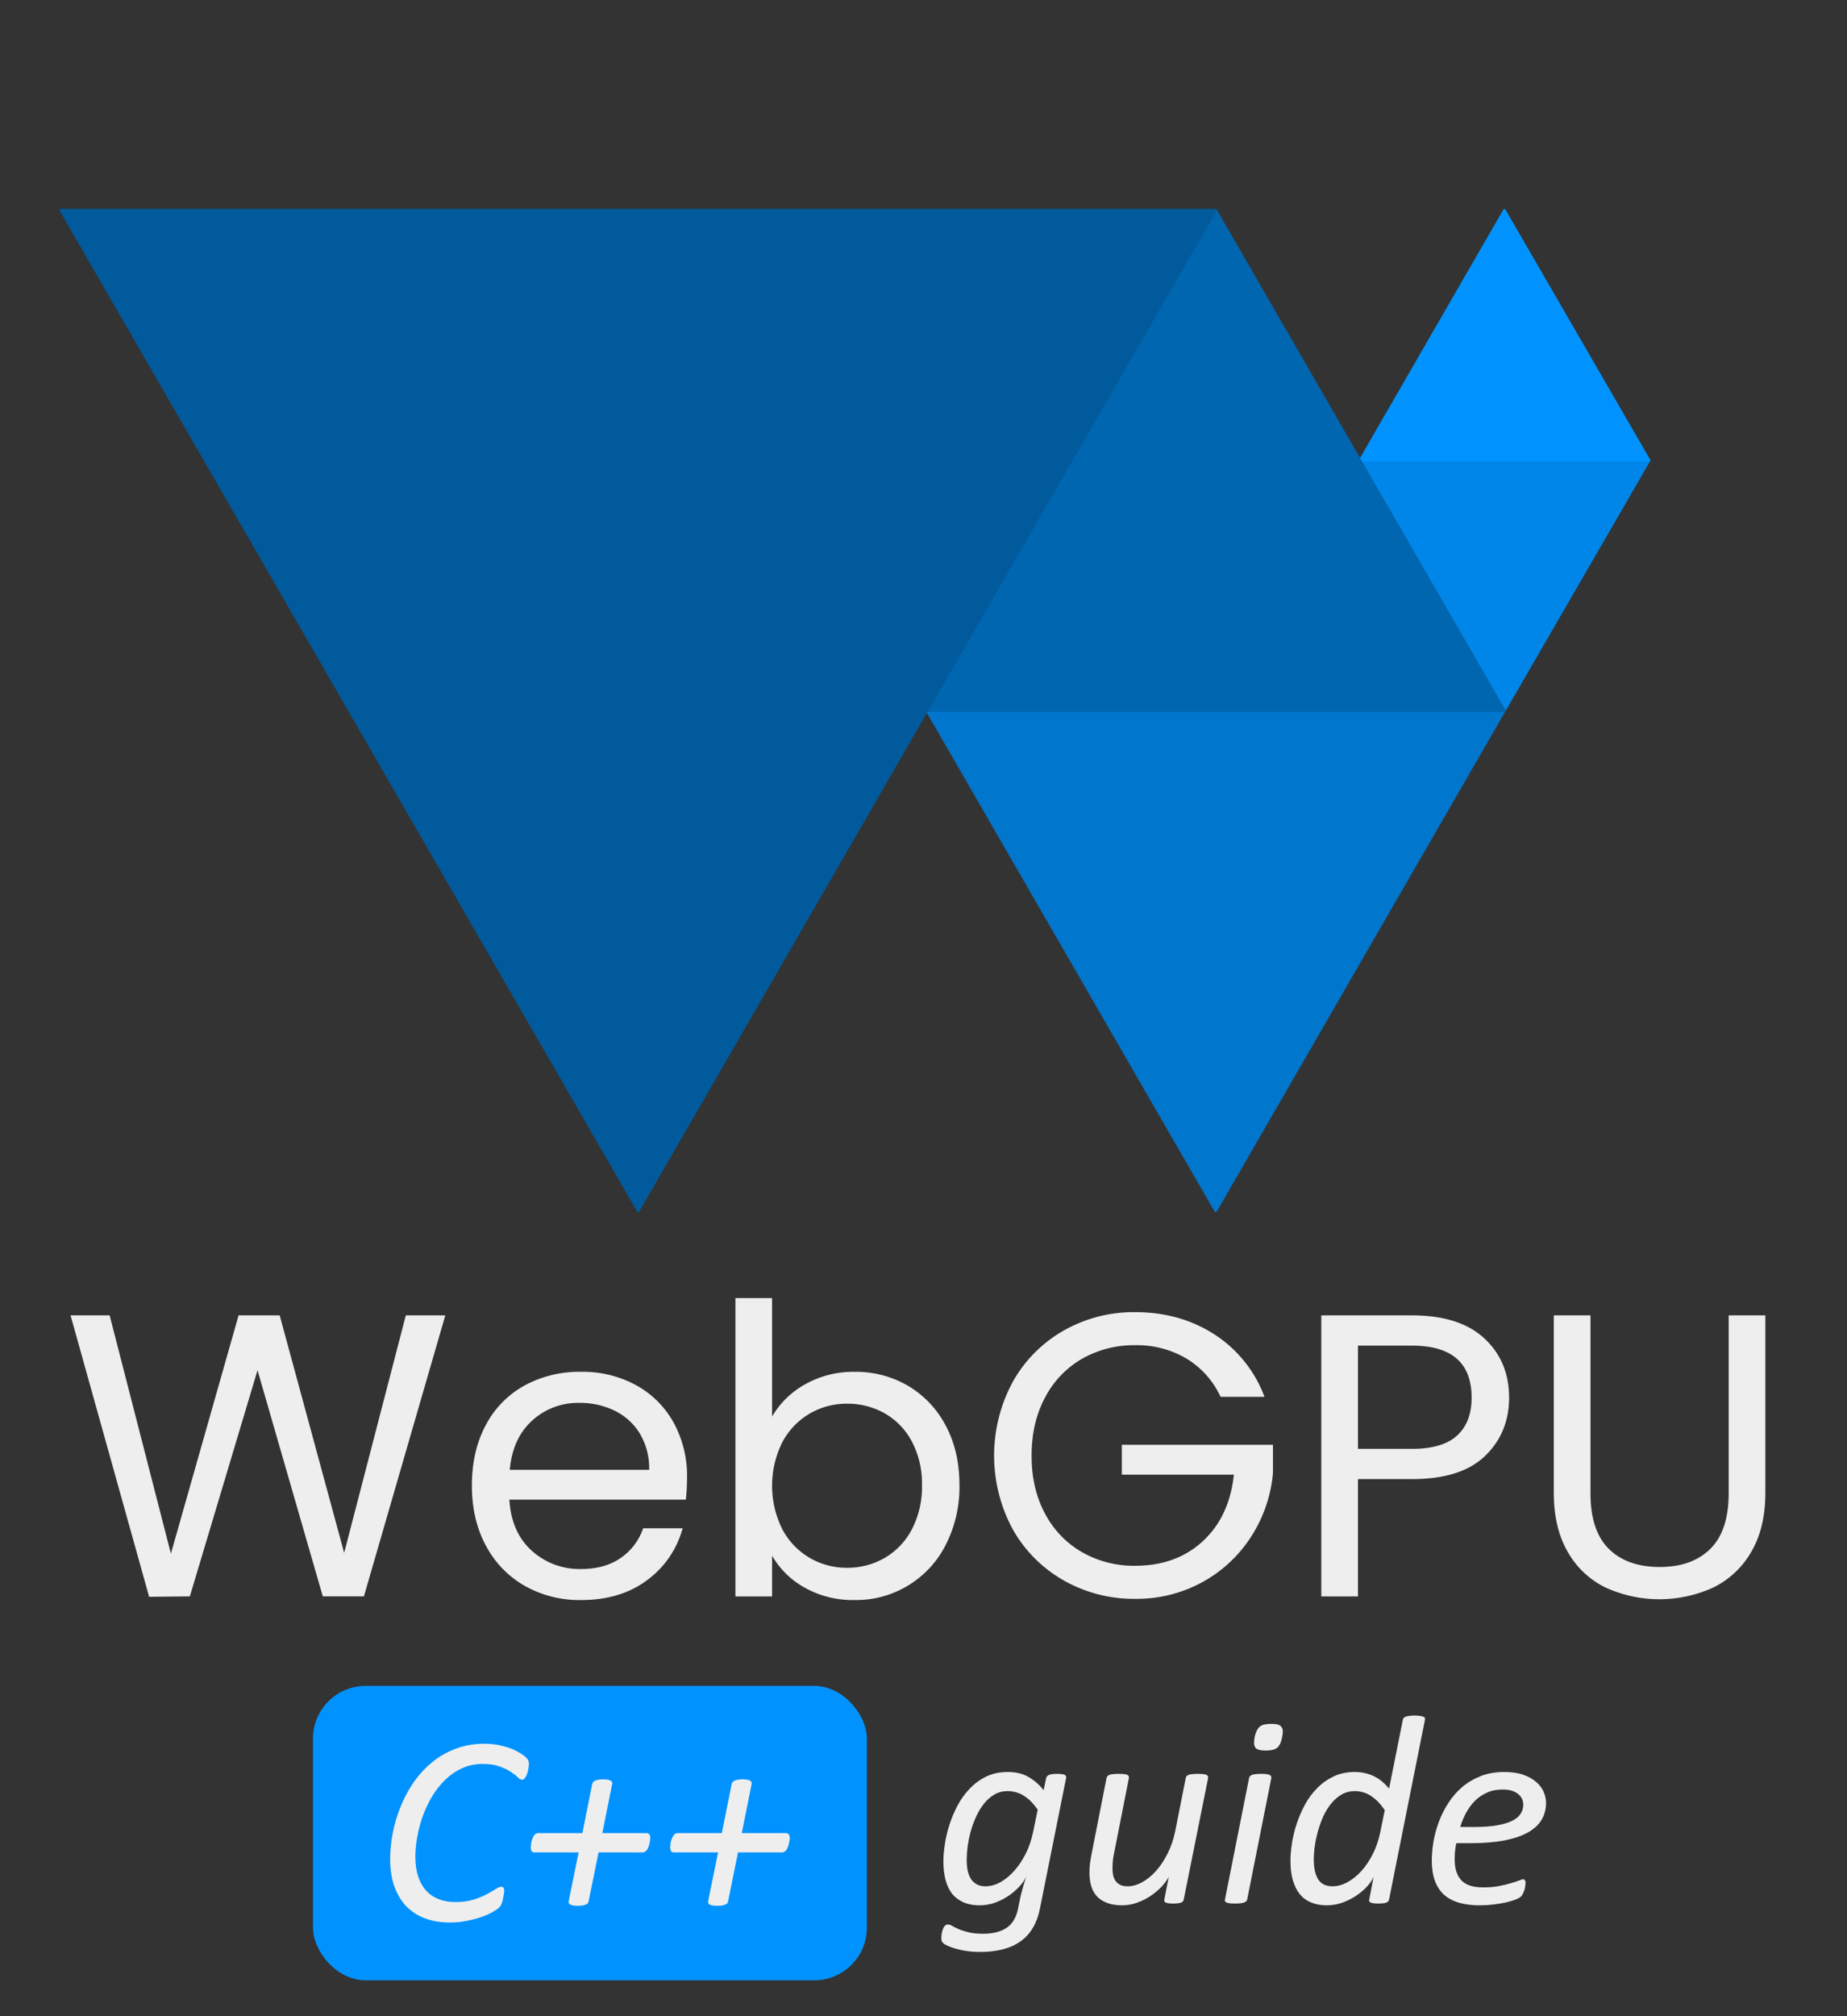
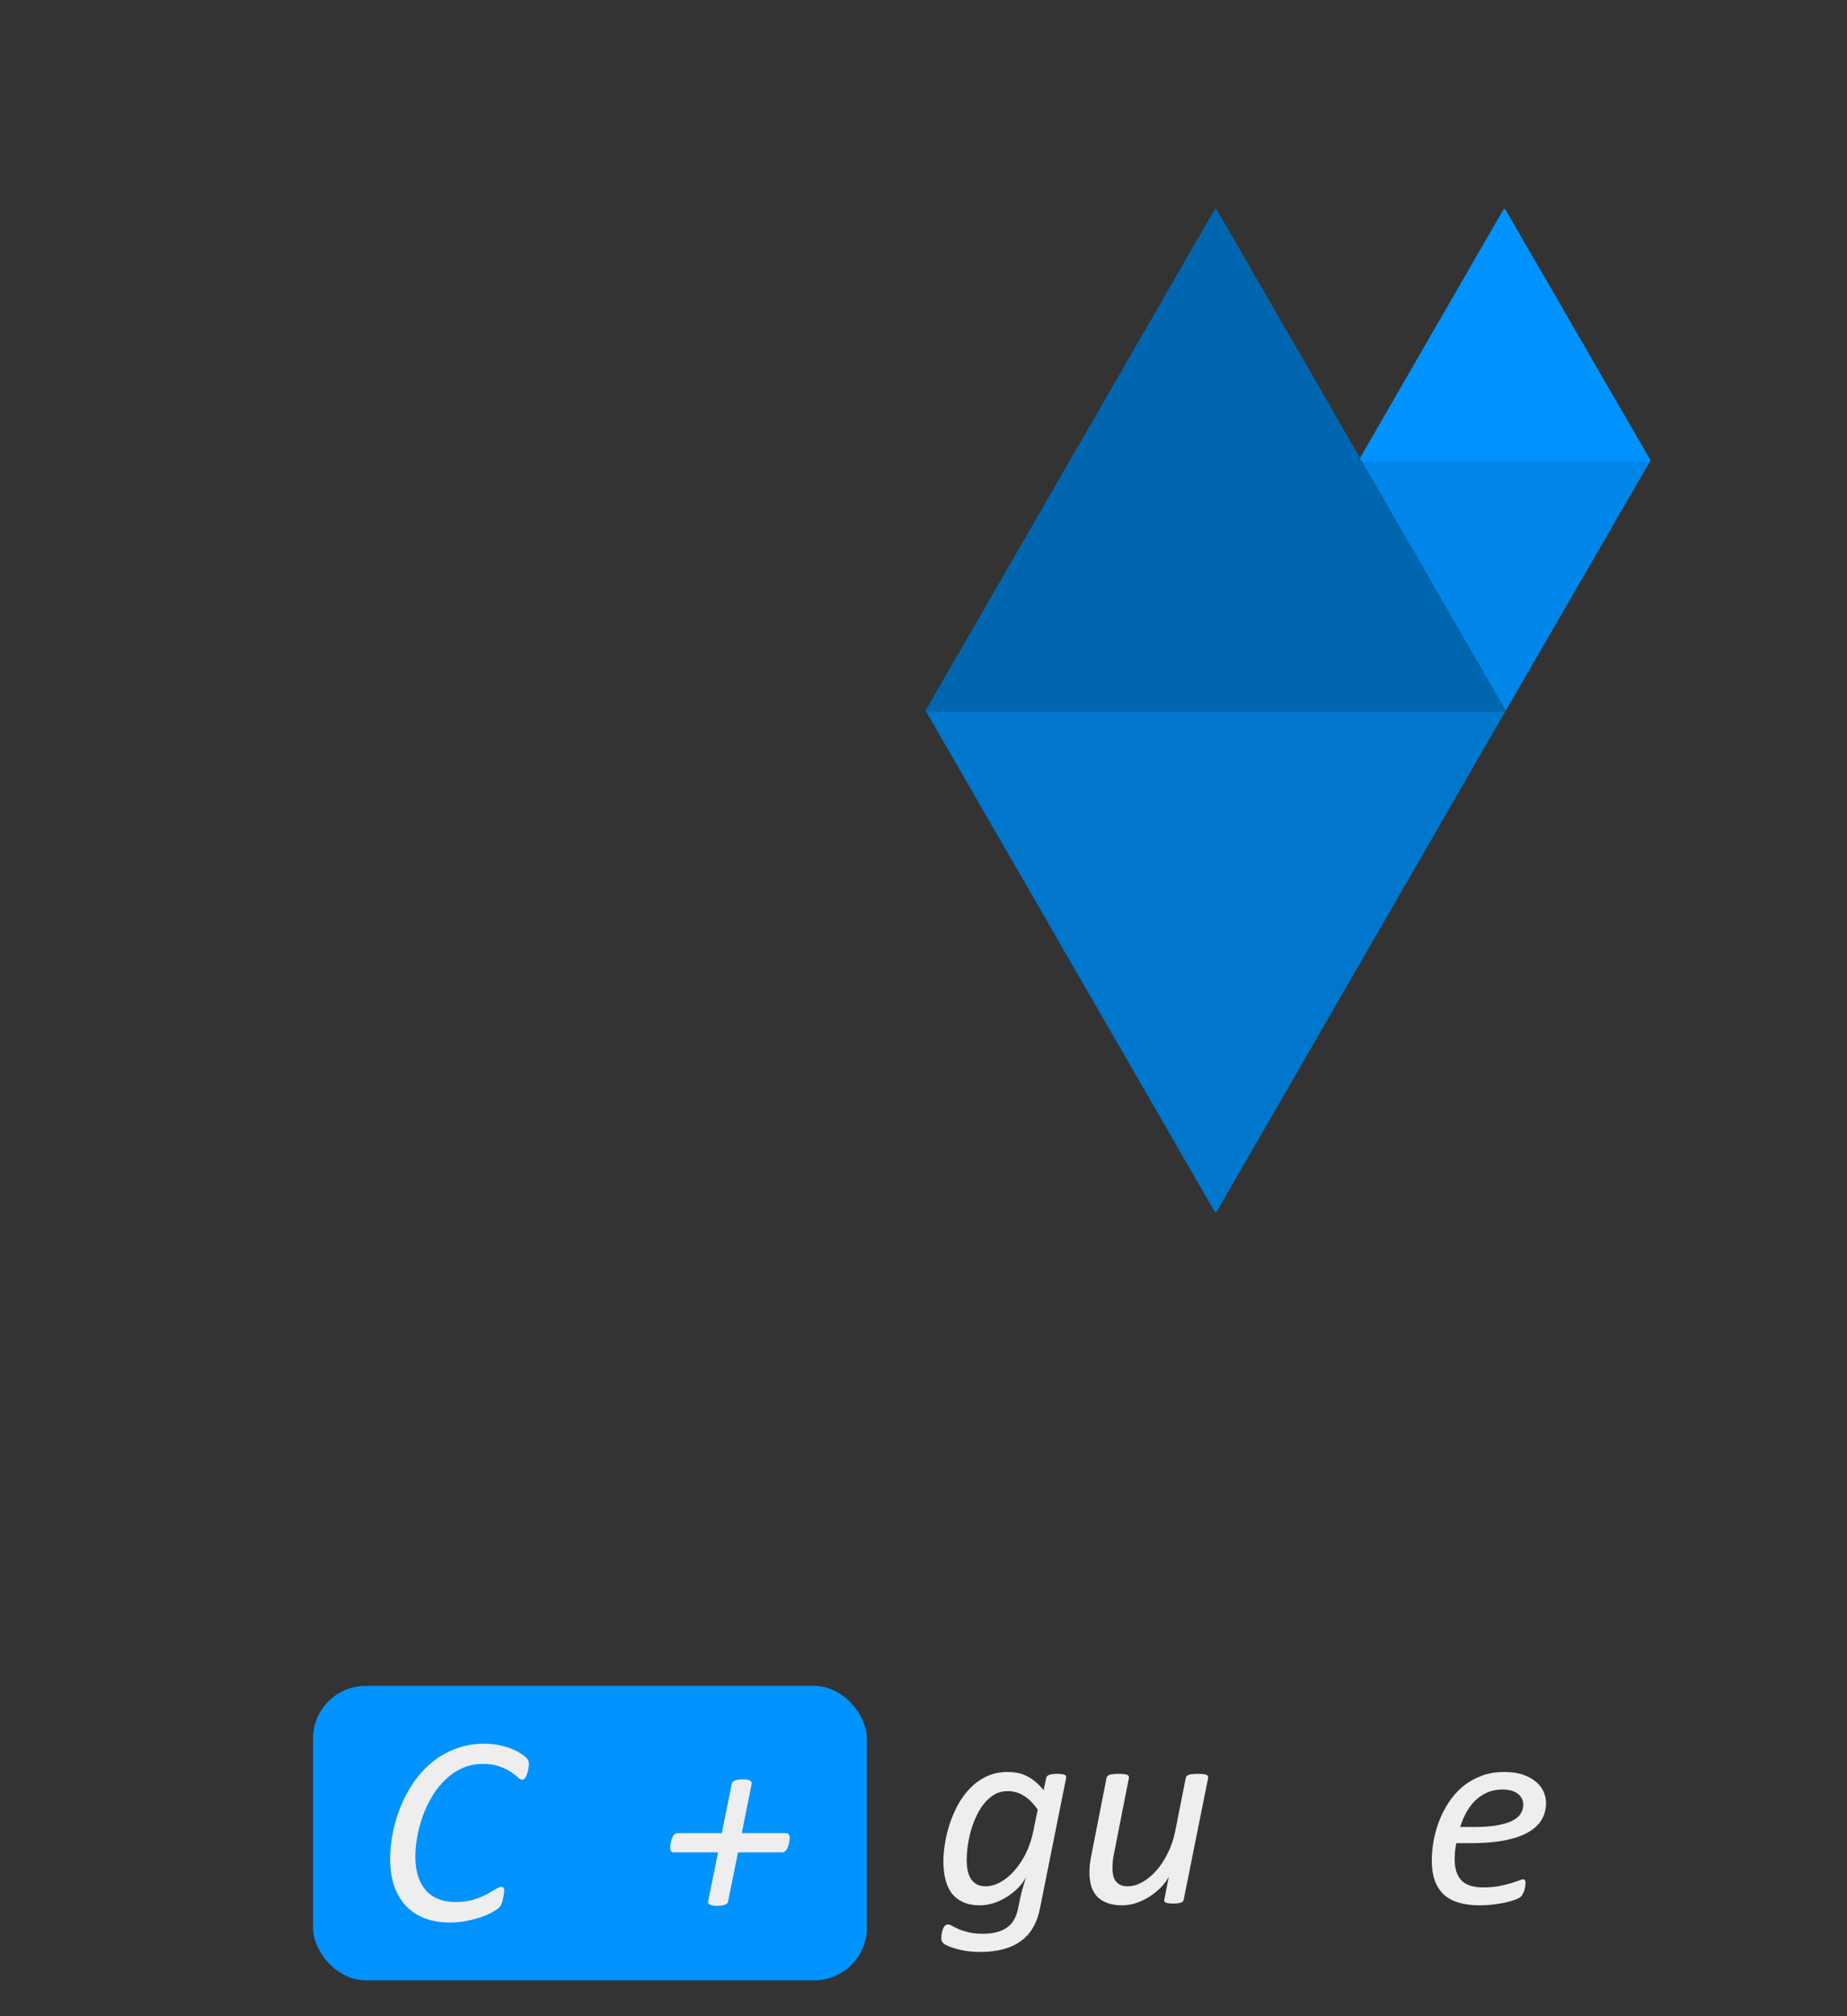
<svg xmlns="http://www.w3.org/2000/svg" id="Logo" width="770" height="840" version="1.1" viewBox="0 0 770 840">
  <rect x="0" y="0" width="770" height="840" fill="#333333" stroke="none" />
  <defs>
    <style>.cls-1, .cls-2, .cls-3, .cls-4, .cls-5 {
        fill-rule: evenodd;
        stroke-linejoin: round;
      }

      .cls-6 {
        fill-rule: evenodd;
      }

      .cls-1 {
        fill: #005a9c;
        stroke: #005a9c;
      }

      .cls-2 {
        fill: #0066b0;
        stroke: #0066b0;
      }

      .cls-3 {
        fill: #0076cc;
        stroke: #0076cc;
      }

      .cls-4 {
        fill: #0086e8;
        stroke: #0086e8;
      }

      .cls-5 {
        fill: #0093ff;
        stroke: #0093ff;
      }
    </style>
  </defs>
  <path class="cls-4" d="m627.18 296.05-60.189-104.25h120.55z" data-name="Triangle 4" />
  <path class="cls-5" d="m627.18 87.554-60.189 104.25h120.55z" data-name="Triangle 5" />
  <path class="cls-3" d="m506.81 504.55-120.38-208.5 240.76-2e-3z" data-name="Triangle 3" />
  <path class="cls-2" d="m506.81 87.552-120.38 208.5 240.76-2e-3z" data-name="Triangle 2" />
-   <path class="cls-1" d="m266.05 504.55-240.76-417h481.51z" data-name="Triangle 1" />
-   <path class="cls-6" d="m169.18 548.02-25.7 98.943-26.877-98.943h-17.137l-28.221 99.279-25.534-99.279h-16.294l32.757 117.25 16.966-0.168 28.221-94.239 27.214 94.239h17.134l33.933-117.08zm117.25 67.531a46.371 46.371 0 0 0-5.459-22.594 39.572 39.572 0 0 0-15.539-15.706 46.213 46.213 0 0 0-23.181-5.711 47.756 47.756 0 0 0-23.77 5.8 40.093 40.093 0 0 0-16.043 16.547q-5.712 10.752-5.711 25.029 0 14.277 5.879 25.114a41.6 41.6 0 0 0 16.211 16.714 46.506 46.506 0 0 0 23.434 5.88q16.461 0 27.549-8.315a39.581 39.581 0 0 0 14.783-21.586h-16.463a24.459 24.459 0 0 1-9.323 12.347q-6.637 4.621-16.546 4.619a29.643 29.643 0 0 1-20.579-7.643q-8.484-7.643-9.323-21.25h73.578a90.2 90.2 0 0 0 0.5-9.239zm-15.79-3.192h-58.123q1.174-13.1 9.323-20.494a28.334 28.334 0 0 1 19.739-7.391 32.747 32.747 0 0 1 14.7 3.275 25.141 25.141 0 0 1 10.5 9.575 28.211 28.211 0 0 1 3.864 15.035zm51.234-22.174v-49.388h-15.286v124.31h15.286v-16.966a35.4 35.4 0 0 0 13.523 13.27 40.944 40.944 0 0 0 20.914 5.208 41.878 41.878 0 0 0 37.965-23.014 52.85 52.85 0 0 0 5.711-24.862q0-14.111-5.711-24.777a41.656 41.656 0 0 0-15.625-16.547 42.963 42.963 0 0 0-22.342-5.879 40.769 40.769 0 0 0-20.662 5.207 36.153 36.153 0 0 0-13.775 13.439zm62.491 28.557a38.312 38.312 0 0 1-4.2 18.395 29.538 29.538 0 0 1-11.339 11.927 30.881 30.881 0 0 1-15.707 4.115 30.554 30.554 0 0 1-15.538-4.115 30.081 30.081 0 0 1-11.423-11.927 40.557 40.557 0 0 1 0-36.285 30.1 30.1 0 0 1 11.423-11.927 30.574 30.574 0 0 1 15.538-4.115 31.392 31.392 0 0 1 15.707 4.031 29.1 29.1 0 0 1 11.339 11.759 37.449 37.449 0 0 1 4.2 18.142zm142.79-36.791a52.873 52.873 0 0 0-20.914-26.038q-14.363-9.236-33.008-9.239a59.1 59.1 0 0 0-29.734 7.643 55.966 55.966 0 0 0-21.25 21.334 64.565 64.565 0 0 0 0 61.567 56.107 56.107 0 0 0 21.25 21.25 59.068 59.068 0 0 0 29.734 7.643 56.956 56.956 0 0 0 28.053-6.971 56.039 56.039 0 0 0 20.326-18.983 58.146 58.146 0 0 0 9.071-26.457v-11.757h-62.995v12.431h46.7q-1.851 17.477-12.933 27.717t-28.221 10.247a43.637 43.637 0 0 1-22.091-5.627 39.867 39.867 0 0 1-15.454-16.043q-5.629-10.413-5.627-24.189 0-13.776 5.627-24.274a39.775 39.775 0 0 1 15.454-16.127 43.657 43.657 0 0 1 22.091-5.627 40.519 40.519 0 0 1 21.5 5.627 36.439 36.439 0 0 1 14.11 15.873zm101.97 0.336q0-15.119-10.331-24.694t-30.153-9.575h-37.8v117.09h15.287v-48.883h22.51q20.493 0 30.489-9.659t10-24.274zm-40.484 21.334h-22.51v-43h22.51q24.858 0 24.861 21.67 0 10.248-6.047 15.79t-18.814 5.544zm59.129-55.6v73.913q0 14.615 5.8 24.61a36.383 36.383 0 0 0 15.79 14.866 54.05 54.05 0 0 0 44.852 0 36.913 36.913 0 0 0 15.875-14.866q5.871-9.993 5.871-24.611v-73.913h-15.283v74.081q0 15.623-7.644 23.182t-21.082 7.559q-13.606 0-21.25-7.559t-7.641-23.182v-74.081h-15.289z" fill="#eeeeee" />
  <g transform="translate(38.551 80.678)">
    <rect x="91.933" y="621.7" width="230.91" height="122.68" rx="21.974" ry="21.974" fill="#0093ff" />
    <g fill="#eeeeee" stroke-width="1.52" aria-label="C++">
      <path d="m181.95 654.12q0 1.179-0.393 2.921-0.393 1.741-1.067 2.752-0.618 1.011-1.348 1.011-0.786 0-1.853-1.011-1.067-1.067-2.865-2.247-1.797-1.236-4.662-2.247-2.808-1.067-7.077-1.067-4.718 0-8.594 1.797-3.876 1.741-7.021 4.774-3.089 2.977-5.448 6.909-2.359 3.932-3.932 8.257-1.516 4.269-2.303 8.65t-0.786 8.313q0 4.493 1.123 8.032 1.123 3.482 3.258 5.897 2.134 2.415 5.223 3.651 3.089 1.236 7.021 1.236 4.381 0 7.526-0.955 3.201-1.011 5.448-2.191 2.303-1.236 3.819-2.191 1.516-1.011 2.471-1.011 0.618 0 0.899 0.449 0.281 0.449 0.281 1.348 0 0.281-0.112 0.843-0.056 0.505-0.169 1.123-0.112 0.618-0.281 1.348-0.112 0.73-0.337 1.404-0.225 0.618-0.505 1.179-0.225 0.505-0.843 1.067-0.562 0.562-2.471 1.685-1.853 1.067-4.606 2.078-2.696 0.955-6.122 1.629-3.37 0.73-7.189 0.73-5.729 0-10.335-1.685-4.606-1.741-7.863-5.055-3.201-3.37-4.999-8.313-1.741-4.999-1.741-11.458 0-5.336 1.123-10.952 1.123-5.673 3.314-11.009 2.191-5.336 5.448-10.054 3.314-4.718 7.639-8.257 4.381-3.595 9.829-5.617 5.448-2.078 11.963-2.078 4.1 0 7.639 0.955 3.595 0.899 6.122 2.303 2.527 1.404 3.651 2.527 1.123 1.067 1.123 2.527z" />
-       <path d="m232.55 685.18q0 0.337-0.112 0.899-0.056 0.562-0.225 1.236-0.112 0.674-0.393 1.348-0.225 0.674-0.562 1.236-0.337 0.505-0.843 0.843-0.449 0.337-1.011 0.337h-18.423l-4.156 20.445q-0.056 0.449-0.337 0.786-0.281 0.281-0.843 0.505-0.505 0.225-1.348 0.393-0.786 0.112-1.966 0.112-1.123 0-1.91-0.112-0.786-0.169-1.236-0.393-0.393-0.225-0.562-0.505-0.169-0.337-0.112-0.786l4.156-20.445h-18.423q-0.674 0-1.123-0.449-0.393-0.505-0.393-1.685 0-0.337 0.056-0.899 0.056-0.618 0.169-1.292 0.169-0.674 0.393-1.292 0.281-0.674 0.562-1.179 0.337-0.562 0.786-0.899 0.505-0.337 1.067-0.337h18.479l4.1-20.445q0.112-0.449 0.393-0.786 0.281-0.393 0.786-0.618 0.562-0.281 1.404-0.393 0.842-0.169 1.966-0.169 1.179 0 1.91 0.169 0.786 0.112 1.236 0.393 0.449 0.225 0.562 0.618 0.169 0.337 0.056 0.786l-4.1 20.445h18.479q0.73 0 1.123 0.562 0.393 0.505 0.393 1.573z" />
      <path d="m290.69 685.18q0 0.337-0.112 0.899-0.056 0.562-0.225 1.236-0.112 0.674-0.393 1.348-0.225 0.674-0.562 1.236-0.337 0.505-0.843 0.843-0.449 0.337-1.011 0.337h-18.423l-4.156 20.445q-0.056 0.449-0.337 0.786-0.281 0.281-0.842 0.505-0.505 0.225-1.348 0.393-0.786 0.112-1.966 0.112-1.123 0-1.91-0.112-0.786-0.169-1.236-0.393-0.393-0.225-0.562-0.505-0.169-0.337-0.112-0.786l4.156-20.445h-18.423q-0.674 0-1.123-0.449-0.393-0.505-0.393-1.685 0-0.337 0.056-0.899 0.056-0.618 0.169-1.292 0.169-0.674 0.393-1.292 0.281-0.674 0.562-1.179 0.337-0.562 0.786-0.899 0.505-0.337 1.067-0.337h18.479l4.1-20.445q0.112-0.449 0.393-0.786 0.281-0.393 0.786-0.618 0.562-0.281 1.404-0.393 0.843-0.169 1.966-0.169 1.179 0 1.91 0.169 0.786 0.112 1.236 0.393 0.449 0.225 0.562 0.618 0.169 0.337 0.056 0.786l-4.1 20.445h18.479q0.73 0 1.123 0.562 0.393 0.505 0.393 1.573z" />
    </g>
    <g fill="#eeeeee" stroke-width="1.52" aria-label="guide">
      <path d="m394.96 714.64q-0.899 4.493-2.921 7.863-1.966 3.37-5.055 5.561-3.089 2.247-7.358 3.37-4.213 1.123-9.604 1.123-4.662 0-8.537-0.955-3.819-0.899-6.122-2.191-0.843-0.562-1.179-1.123-0.281-0.505-0.281-1.348 0-0.337 0-0.955 0.056-0.618 0.169-1.236 0.169-0.618 0.337-1.292 0.225-0.674 0.505-1.236 0.337-0.505 0.786-0.843 0.449-0.281 0.955-0.281 0.674 0 1.685 0.562 1.011 0.618 2.696 1.348 1.685 0.73 4.156 1.348 2.527 0.618 6.178 0.618 3.033 0 5.448-0.618 2.471-0.618 4.269-1.853 1.853-1.236 2.977-3.145 1.179-1.91 1.741-4.55 0.955-5.111 1.91-8.481t1.573-5.223q-0.899 2.078-2.865 4.213-1.966 2.078-4.55 3.876-2.584 1.741-5.673 2.865-3.089 1.067-6.291 1.067-4.213 0-7.133-1.404-2.921-1.404-4.718-3.819-1.741-2.471-2.527-5.785-0.786-3.37-0.786-7.245 0-3.258 0.618-7.302 0.618-4.1 1.966-8.2 1.348-4.156 3.426-8.032 2.134-3.932 5.111-6.965 2.977-3.089 6.852-4.943 3.932-1.853 8.874-1.853 4.999 0 8.537 2.022 3.595 2.022 6.403 5.561l1.067-5.111q0.225-0.899 1.292-1.292 1.067-0.393 3.314-0.393 1.123 0 1.853 0.112 0.786 0.056 1.236 0.281 0.449 0.225 0.562 0.562 0.112 0.337 0.056 0.73zm-0.899-41.339q-2.64-3.876-5.729-5.785-3.033-1.966-6.852-1.966-3.033 0-5.448 1.404t-4.325 3.763q-1.853 2.303-3.258 5.336-1.404 3.033-2.303 6.234-0.842 3.145-1.292 6.291-0.393 3.089-0.393 5.617 0 2.415 0.393 4.437 0.449 2.022 1.348 3.482 0.955 1.404 2.415 2.247 1.516 0.843 3.651 0.843 3.089 0 6.178-1.685 3.145-1.741 5.841-4.774 2.696-3.033 4.774-7.133 2.078-4.156 3.089-9.043z" />
      <path d="m454.95 710.65q-0.056 0.449-0.337 0.786-0.281 0.337-0.786 0.562-0.505 0.169-1.348 0.281-0.786 0.112-1.966 0.112-1.123 0-1.91-0.112-0.73-0.112-1.179-0.281-0.393-0.225-0.562-0.562-0.112-0.337 0-0.786l1.853-9.492q-0.899 1.91-2.865 4.044-1.91 2.078-4.55 3.876-2.584 1.797-5.729 2.921-3.089 1.123-6.291 1.123-3.819 0-6.459-1.067-2.584-1.011-4.213-2.808-1.573-1.853-2.303-4.325-0.674-2.527-0.674-5.504 0-1.853 0.225-3.763 0.281-1.966 0.674-3.932l6.234-31.678q0.112-0.393 0.393-0.73 0.281-0.337 0.842-0.562 0.618-0.225 1.516-0.281 0.955-0.112 2.303-0.112 1.348 0 2.191 0.112 0.899 0.056 1.348 0.281 0.505 0.225 0.618 0.562 0.169 0.337 0.112 0.73l-6.178 31.341q-0.337 1.46-0.505 3.033t-0.169 3.201q0 1.685 0.281 3.089 0.337 1.348 1.067 2.359 0.786 1.011 1.966 1.573 1.236 0.562 2.977 0.562 2.977 0 6.066-1.685 3.145-1.741 5.841-4.774 2.696-3.033 4.774-7.189 2.134-4.213 3.145-9.155l4.437-22.354q0.056-0.393 0.337-0.73 0.337-0.337 0.899-0.562 0.618-0.225 1.516-0.281 0.955-0.112 2.303-0.112 1.348 0 2.191 0.112 0.899 0.056 1.348 0.281 0.505 0.225 0.618 0.562 0.169 0.337 0.112 0.73z" />
-       <path d="m495.95 643.08q-0.281 1.573-0.786 2.64-0.449 1.067-1.236 1.741-0.786 0.618-1.966 0.899-1.179 0.281-2.865 0.281-1.629 0-2.696-0.281-1.067-0.281-1.573-0.899-0.505-0.674-0.562-1.741-0.056-1.067 0.225-2.64 0.337-1.573 0.843-2.584 0.505-1.067 1.236-1.741 0.786-0.73 1.966-0.955 1.179-0.281 2.865-0.281 1.629 0 2.64 0.281 1.067 0.225 1.573 0.955 0.562 0.674 0.618 1.741 0.056 1.011-0.281 2.584zm-14.547 67.568q-0.112 0.449-0.393 0.786-0.281 0.281-0.843 0.505-0.562 0.225-1.516 0.337-0.899 0.112-2.247 0.112-1.404 0-2.303-0.112-0.843-0.112-1.348-0.337-0.449-0.225-0.618-0.505-0.112-0.337 0-0.786l10.054-50.55q0.056-0.393 0.337-0.73 0.281-0.337 0.843-0.562 0.562-0.225 1.46-0.337 0.955-0.112 2.359-0.112 1.348 0 2.191 0.112 0.899 0.112 1.348 0.337 0.505 0.225 0.618 0.562 0.169 0.337 0.112 0.73z" />
-       <path d="m540.55 710.65q-0.169 0.955-1.179 1.348-1.011 0.393-3.37 0.393-1.179 0-1.91-0.112-0.73-0.112-1.179-0.281-0.449-0.225-0.618-0.505-0.112-0.337 0-0.843l1.797-9.436q-0.73 1.853-2.64 3.988-1.91 2.078-4.55 3.876-2.584 1.741-5.785 2.921-3.201 1.123-6.515 1.123-3.314 0-5.785-0.899-2.415-0.842-4.1-2.303-1.629-1.46-2.696-3.37-1.011-1.966-1.629-3.988-0.562-2.078-0.786-4.156-0.169-2.078-0.169-3.819 0-3.258 0.618-7.302 0.618-4.044 1.966-8.088 1.348-4.1 3.426-7.976 2.134-3.932 5.111-6.909 2.977-3.033 6.852-4.886 3.932-1.853 8.874-1.853 2.415 0 4.55 0.562 2.134 0.505 3.876 1.46 1.741 0.899 3.201 2.191t2.64 2.696l5.729-28.645q0.056-0.393 0.337-0.73 0.281-0.393 0.843-0.562 0.562-0.225 1.46-0.337 0.899-0.169 2.303-0.169 1.348 0 2.191 0.169 0.899 0.112 1.404 0.337 0.505 0.169 0.618 0.562 0.169 0.337 0.056 0.73zm-1.797-37.182q-2.64-3.876-5.729-5.897-3.033-2.022-6.852-2.022-2.977 0-5.392 1.404-2.359 1.348-4.269 3.651-1.91 2.303-3.314 5.28-1.348 2.977-2.247 6.178-0.899 3.145-1.348 6.234-0.449 3.089-0.449 5.673 0 5.448 1.853 8.369 1.853 2.865 5.954 2.865 3.089 0 6.178-1.685 3.145-1.685 5.841-4.662 2.696-2.977 4.774-7.077 2.078-4.1 3.089-8.987z" />
      <path d="m605.98 670.44q0 3.876-1.797 6.965t-5.617 5.28q-3.819 2.191-9.773 3.37-5.954 1.179-14.266 1.179h-5.954q-0.393 1.853-0.562 3.595-0.112 1.741-0.112 3.258 0 5.617 2.752 8.594 2.808 2.977 9.043 2.977 3.595 0 6.459-0.505 2.865-0.562 4.943-1.179 2.134-0.618 3.482-1.123 1.348-0.562 1.853-0.562 0.505 0 0.73 0.393 0.281 0.337 0.281 1.011 0 0.562-0.112 1.348t-0.337 1.629q-0.225 0.786-0.618 1.516-0.337 0.73-0.786 1.236-0.674 0.674-2.415 1.348-1.685 0.618-4.044 1.179-2.359 0.505-5.167 0.843-2.808 0.337-5.617 0.337-4.999 0-8.762-1.123-3.763-1.123-6.291-3.426-2.471-2.359-3.707-5.841-1.236-3.482-1.236-8.2 0-3.651 0.674-7.807 0.73-4.213 2.247-8.313 1.516-4.1 3.932-7.863 2.415-3.763 5.729-6.628 3.37-2.865 7.751-4.606t9.885-1.741q4.718 0 7.976 1.179 3.314 1.179 5.392 3.033 2.134 1.853 3.089 4.156 0.955 2.247 0.955 4.493zm-9.492 0.842q0-2.865-2.247-4.606-2.247-1.797-6.403-1.797-3.651 0-6.459 1.292-2.808 1.236-4.999 3.37-2.134 2.134-3.707 4.999-1.516 2.808-2.471 5.954h5.729q5.897 0 9.829-0.73 3.988-0.73 6.347-1.966 2.415-1.292 3.37-2.977 1.011-1.685 1.011-3.538z" />
    </g>
  </g>
</svg>